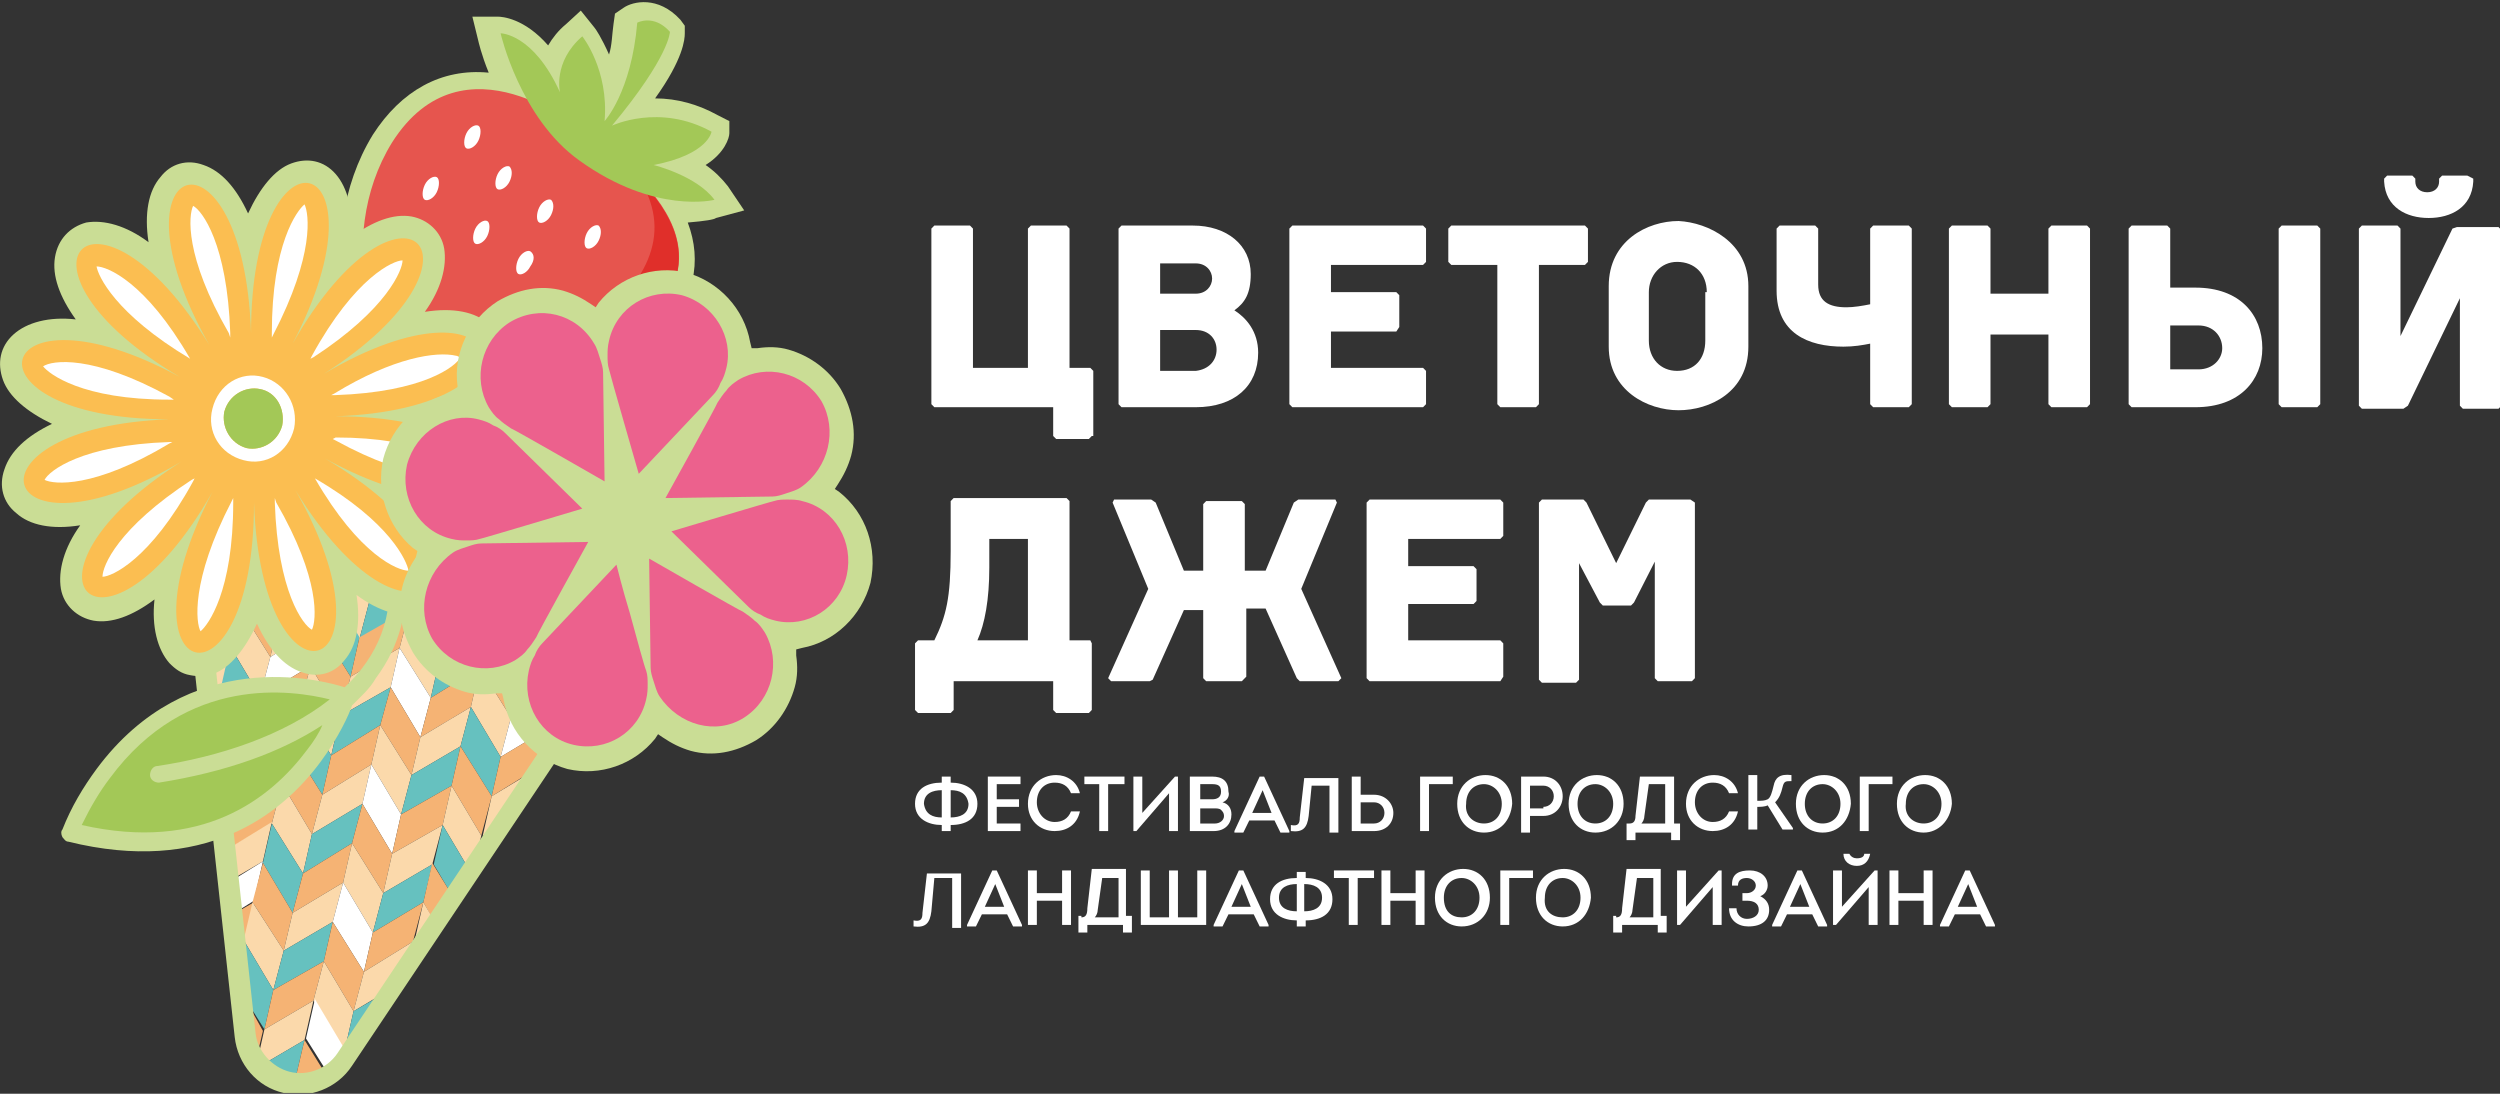
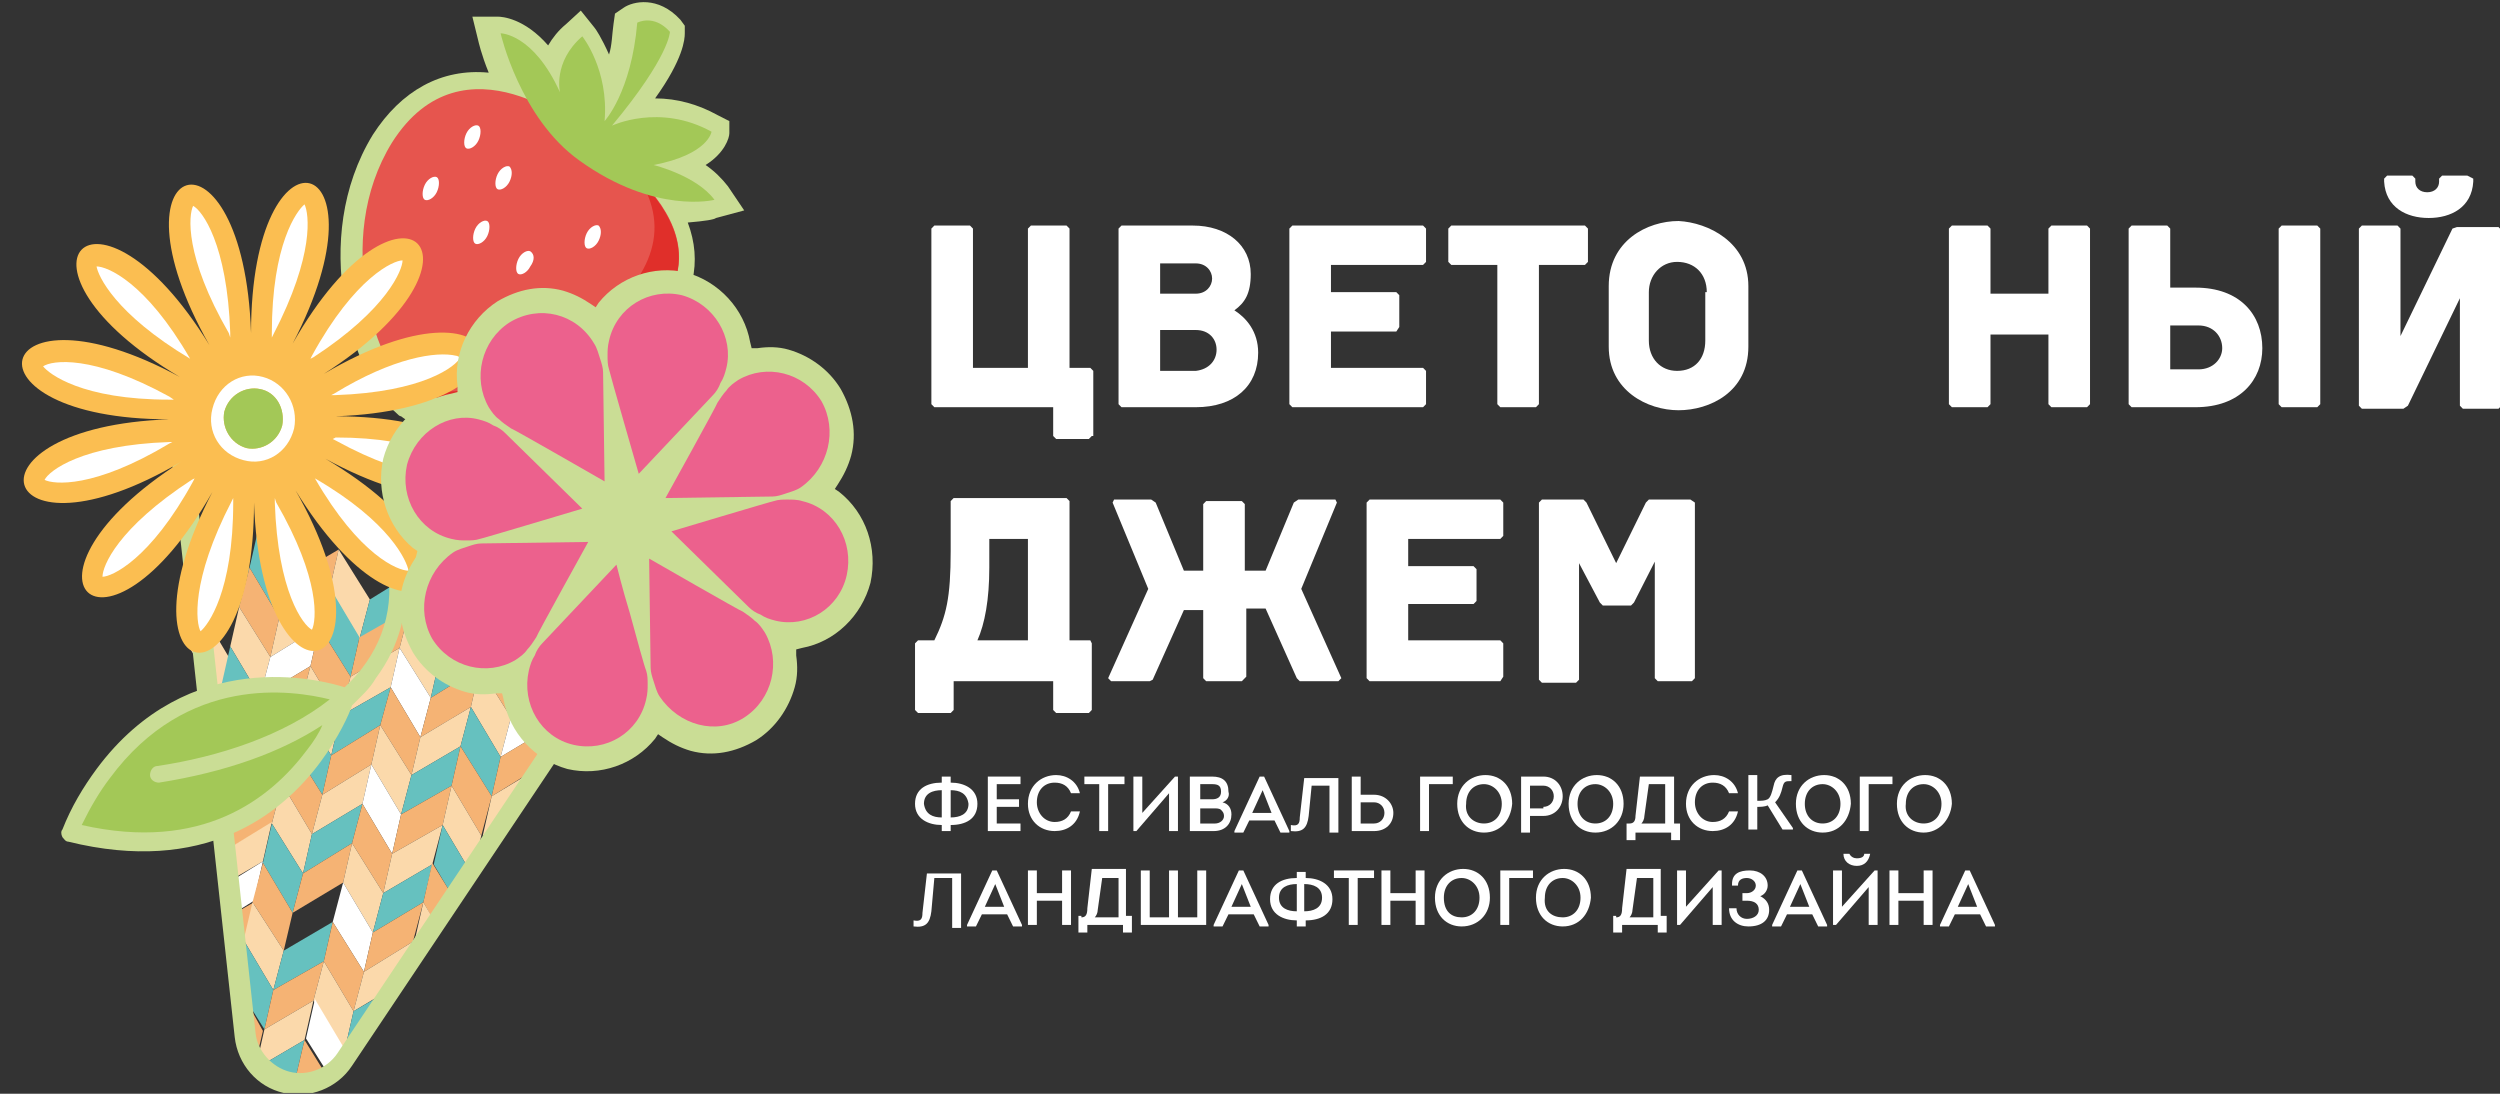
<svg xmlns="http://www.w3.org/2000/svg" width="400" height="175" viewBox="0 0 400 175" fill="none">
  <rect x="0" y="0" width="400" height="175" fill="#333333" stroke="none" />
  <g clip-path="url(#clip0)">
    <path d="M114.557 34.878L119.073 33.667L116.459 29.792C115.508 28.581 114.32 27.369 112.894 26.401C115.983 24.463 116.696 22.041 116.696 21.314V19.377L114.795 18.408C111.705 16.712 108.378 15.743 104.813 15.743C109.329 9.446 109.566 6.297 109.566 5.329V4.118L108.853 3.149C105.288 -0.727 101.248 0.242 99.822 1.211L98.396 2.18L98.158 3.875C97.92 5.571 97.92 7.266 97.445 8.719C96.257 6.055 95.306 4.602 95.068 4.36L92.929 1.695L90.553 3.875C89.364 4.844 88.413 6.055 87.701 7.266C83.898 2.906 80.333 2.664 79.62 2.664H75.579L76.53 6.54C76.53 6.54 77.005 8.719 78.194 11.626C70.588 10.899 64.171 14.533 59.655 21.556C49.435 38.269 56.328 60.068 63.458 66.123C63.696 66.365 63.933 66.607 64.171 66.607C65.359 67.576 67.023 68.061 68.687 68.545C76.292 70.483 88.651 68.303 99.822 59.583C100.059 59.341 100.297 59.341 100.297 59.099L102.198 57.645C102.436 57.403 102.436 57.403 102.674 57.161L104.1 55.95L104.575 55.466C105.05 54.981 105.288 54.739 105.764 54.255C105.764 54.012 106.001 54.012 106.001 53.77C110.992 47.957 112.418 41.902 110.042 35.605C112.894 35.362 114.32 35.12 114.557 34.878Z" fill="#CADD95" />
    <path d="M92.93 20.83C92.93 20.83 74.154 4.845 62.746 22.768C53.001 38.511 60.369 59.341 66.311 63.459C71.777 67.334 86.037 66.365 98.159 56.677C110.755 46.989 115.271 36.332 92.93 20.83Z" fill="#E6554E" />
    <path d="M102.437 28.823C107.904 38.027 102.912 45.536 94.356 52.802C83.186 62.248 70.589 64.186 64.647 61.764C65.361 62.49 66.073 63.217 66.549 63.701C72.015 67.577 86.275 66.608 98.397 56.919C108.379 48.684 113.37 40.207 102.437 28.823Z" fill="#E02F2A" />
    <path d="M76.53 22.526C76.055 23.495 75.104 23.979 74.629 23.737C74.154 23.495 74.154 22.284 74.629 21.315C75.104 20.346 76.055 19.861 76.53 20.104C77.006 20.346 77.006 21.557 76.53 22.526Z" fill="white" />
    <path d="M81.522 29.066C81.046 30.034 80.096 30.519 79.62 30.277C79.145 30.034 79.145 28.823 79.62 27.855C80.096 26.886 81.046 26.401 81.522 26.643C81.997 27.128 81.997 28.097 81.522 29.066Z" fill="white" />
    <path d="M69.876 30.761C69.401 31.73 68.45 32.214 67.975 31.972C67.499 31.73 67.499 30.519 67.975 29.55C68.45 28.581 69.401 28.097 69.876 28.339C70.351 28.581 70.351 29.792 69.876 30.761Z" fill="white" />
    <path d="M77.957 37.785C77.482 38.753 76.531 39.238 76.056 38.996C75.58 38.753 75.58 37.542 76.056 36.574C76.531 35.605 77.482 35.12 77.957 35.362C78.432 35.605 78.432 36.816 77.957 37.785Z" fill="white" />
    <path d="M84.849 42.629C84.373 43.598 83.423 44.082 82.947 43.84C82.472 43.598 82.472 42.387 82.947 41.418C83.423 40.449 84.373 39.965 84.849 40.207C85.562 40.691 85.562 41.66 84.849 42.629Z" fill="white" />
-     <path d="M88.177 34.394C87.701 35.363 86.751 35.847 86.275 35.605C85.8 35.363 85.8 34.152 86.275 33.183C86.751 32.214 87.701 31.73 88.177 31.972C88.652 32.456 88.652 33.425 88.177 34.394Z" fill="white" />
    <path d="M95.782 38.511C95.307 39.48 94.356 39.965 93.881 39.722C93.406 39.48 93.406 38.269 93.881 37.3C94.356 36.331 95.307 35.847 95.782 36.089C96.258 36.574 96.258 37.543 95.782 38.511Z" fill="white" />
    <path d="M104.575 26.401C113.369 24.706 113.844 21.073 113.844 21.073C105.526 16.471 97.92 20.104 97.92 20.104C107.189 8.962 107.189 5.087 107.189 5.087C104.575 2.18 101.96 3.634 101.96 3.634C101.01 14.775 96.732 19.377 96.732 19.377C97.445 11.142 93.167 5.813 93.167 5.813C88.413 9.931 89.602 14.775 89.602 14.775C85.323 5.329 80.095 5.329 80.095 5.329C80.095 5.329 83.184 18.893 92.691 25.674C104.812 34.394 114.319 31.972 114.319 31.972C111.467 28.097 104.575 26.401 104.575 26.401Z" fill="#A3C857" />
    <path d="M44.682 98.821L39.929 90.828L41.355 84.531L46.346 92.524L44.682 98.821Z" fill="#66C1BF" />
    <path d="M44.683 98.821L52.763 94.219L54.19 87.922L46.346 92.524L44.683 98.821Z" fill="#F5B374" />
    <path d="M57.516 102.212L52.763 94.219L54.189 87.922L59.18 95.915L57.516 102.212Z" fill="#FBD9AB" />
    <path d="M57.517 102.212L65.597 97.368L67.023 91.071L59.18 95.915L57.517 102.212Z" fill="#66C1BF" />
    <path d="M70.351 105.361L65.598 97.368L67.024 91.071L72.015 99.064L70.351 105.361Z" fill="#F5B374" />
    <path d="M70.351 105.361L78.431 100.517L79.857 94.219L72.014 99.064L70.351 105.361Z" fill="#FBD9AB" />
    <path d="M83.185 108.51L78.432 100.517L79.858 94.219L84.849 102.212L83.185 108.51Z" fill="#66C1BF" />
    <path d="M83.186 108.51L91.266 103.908L92.692 97.611L84.849 102.213L83.186 108.51Z" fill="#F5B374" />
    <path d="M30.422 101.728L38.265 97.126L39.929 90.829L31.848 95.673L30.422 101.728Z" fill="#66C1BF" />
    <path d="M43.256 105.119L38.265 97.126L39.928 90.829L44.682 98.822L43.256 105.119Z" fill="#F5B374" />
    <path d="M43.256 105.119L51.099 100.275L52.763 93.978L44.682 98.822L43.256 105.119Z" fill="#FBD9AB" />
    <path d="M56.091 108.268L51.1 100.275L52.763 93.978L57.517 101.971L56.091 108.268Z" fill="#66C1BF" />
    <path d="M56.091 108.267L63.934 103.665L65.598 97.368L57.517 101.97L56.091 108.267Z" fill="#F5B374" />
    <path d="M41.592 111.416L36.839 103.423L38.265 97.126L43.256 105.119L41.592 111.416Z" fill="#FBD9AB" />
    <path d="M35.176 111.416L30.185 103.423L31.848 97.126L36.602 105.119L35.176 111.416Z" fill="#FBD9AB" />
    <path d="M41.593 111.416L49.674 106.572L51.1 100.275L43.257 105.119L41.593 111.416Z" fill="white" />
    <path d="M54.426 114.565L49.673 106.572L51.099 100.275L56.09 108.268L54.426 114.565Z" fill="#F5B374" />
    <path d="M54.427 114.565L62.508 109.963L63.934 103.666L56.09 108.267L54.427 114.565Z" fill="#FBD9AB" />
    <path d="M40.166 117.713L35.413 109.72L36.839 103.423L41.593 111.416L40.166 117.713Z" fill="#66C1BF" />
    <path d="M40.166 117.713L48.009 112.869L49.673 106.572L41.592 111.416L40.166 117.713Z" fill="#F5B374" />
    <path d="M53.001 120.862L48.01 112.869L49.673 106.572L54.427 114.565L53.001 120.862Z" fill="#FBD9AB" />
    <path d="M53.001 120.863L60.844 116.018L62.508 109.963L54.427 114.565L53.001 120.863Z" fill="#66C1BF" />
    <path d="M68.925 111.658L63.934 103.665L65.597 97.368L70.351 105.361L68.925 111.658Z" fill="#FBD9AB" />
    <path d="M68.925 111.658L76.768 106.814L78.432 100.517L70.351 105.361L68.925 111.658Z" fill="#66C1BF" />
    <path d="M81.759 114.807L76.768 106.814L78.431 100.517L83.185 108.509L81.759 114.807Z" fill="#F5B374" />
    <path d="M81.759 114.807L89.602 109.963L91.266 103.907L83.185 108.509L81.759 114.807Z" fill="#FBD9AB" />
    <path d="M67.261 117.956L62.508 109.963L63.934 103.666L68.925 111.658L67.261 117.956Z" fill="white" />
    <path d="M67.261 117.956L75.341 113.112L76.768 106.814L68.924 111.658L67.261 117.956Z" fill="#F5B374" />
    <path d="M80.095 121.105L75.342 113.112L76.768 106.814L81.759 114.807L80.095 121.105Z" fill="#FBD9AB" />
    <path d="M80.096 121.105L88.177 116.261L89.603 109.963L81.759 114.807L80.096 121.105Z" fill="white" />
    <path d="M65.835 124.011L60.844 116.018L62.507 109.963L67.261 117.956L65.835 124.011Z" fill="#F5B374" />
    <path d="M65.835 124.011L73.678 119.409L75.342 113.111L67.261 117.955L65.835 124.011Z" fill="#FBD9AB" />
    <path d="M78.669 127.402L73.678 119.409L75.341 113.111L80.095 121.104L78.669 127.402Z" fill="#66C1BF" />
    <path d="M78.669 127.402L86.512 122.558L88.176 116.26L80.095 121.104L78.669 127.402Z" fill="#F5B374" />
    <path d="M25.906 120.62L33.749 116.018L35.413 109.721L27.332 114.323L25.906 120.62Z" fill="#66C1BF" />
    <path d="M38.74 124.011L33.749 116.018L35.413 109.721L40.166 117.714L38.74 124.011Z" fill="#F5B374" />
    <path d="M38.74 124.011L46.583 119.167L48.009 112.869L40.166 117.714L38.74 124.011Z" fill="#FBD9AB" />
    <path d="M51.574 127.16L46.583 119.167L48.009 112.869L53 120.862L51.574 127.16Z" fill="#66C1BF" />
    <path d="M51.574 127.16L59.417 122.316L60.843 116.018L53 120.862L51.574 127.16Z" fill="#F5B374" />
    <path d="M24.242 126.918L32.323 122.073L33.749 116.018L25.906 120.62L24.242 126.918Z" fill="#F5B374" />
    <path d="M37.077 130.066L32.323 122.074L33.749 116.018L38.74 124.011L37.077 130.066Z" fill="#FBD9AB" />
    <path d="M37.077 130.066L45.158 125.464L46.584 119.167L38.741 124.011L37.077 130.066Z" fill="white" />
    <path d="M49.911 133.457L45.157 125.464L46.583 119.167L51.574 127.16L49.911 133.457Z" fill="#F5B374" />
    <path d="M49.911 133.457L57.992 128.613L59.418 122.315L51.575 127.159L49.911 133.457Z" fill="#FBD9AB" />
    <path d="M22.816 133.215L30.66 128.371L32.323 122.073L24.242 126.917L22.816 133.215Z" fill="#FBD9AB" />
    <path d="M35.651 136.364L30.66 128.371L32.324 122.073L37.077 130.066L35.651 136.364Z" fill="#66C1BF" />
    <path d="M35.65 136.364L43.493 131.762L45.157 125.464L37.076 130.066L35.65 136.364Z" fill="#F5B374" />
    <path d="M48.484 139.754L43.493 131.762L45.157 125.464L49.91 133.457L48.484 139.754Z" fill="#FBD9AB" />
    <path d="M48.485 139.755L56.328 134.91L57.992 128.613L49.911 133.457L48.485 139.755Z" fill="#66C1BF" />
    <path d="M64.171 130.309L59.418 122.316L60.844 116.018L65.835 124.011L64.171 130.309Z" fill="#FBD9AB" />
    <path d="M64.171 130.308L72.252 125.707L73.678 119.409L65.835 124.011L64.171 130.308Z" fill="#66C1BF" />
    <path d="M77.005 133.699L72.252 125.707L73.678 119.409L78.669 127.402L77.005 133.699Z" fill="#F5B374" />
    <path d="M79.144 131.277C80.095 130.308 81.046 129.097 81.759 128.129L81.284 128.855C82.234 127.644 83.185 126.675 83.898 125.464C84.136 124.98 84.611 124.495 84.849 124.011C84.849 123.769 85.086 123.527 85.086 123.527L78.669 127.402L77.243 133.699L77.956 133.457C78.194 132.488 78.669 132.004 79.144 131.277Z" fill="#FBD9AB" />
    <path d="M62.745 136.605L57.991 128.613L59.417 122.315L64.171 130.308L62.745 136.605Z" fill="white" />
    <path d="M62.745 136.606L70.826 132.004L72.252 125.706L64.171 130.308L62.745 136.606Z" fill="#F5B374" />
    <path d="M75.58 139.997L70.826 132.004L72.252 125.706L77.006 133.699L75.58 139.997Z" fill="#FBD9AB" />
    <path d="M61.319 142.903L56.328 134.91L57.992 128.613L62.745 136.606L61.319 142.903Z" fill="#F5B374" />
    <path d="M61.319 142.903L69.162 138.301L70.826 132.004L62.745 136.606L61.319 142.903Z" fill="#FBD9AB" />
    <path d="M73.44 143.145C73.44 142.903 73.677 142.661 73.677 142.176C73.915 141.208 74.628 140.481 75.341 139.997H75.579L70.825 132.004L69.399 138.301L72.965 144.356C72.965 143.872 73.202 143.387 73.44 143.145Z" fill="#66C1BF" />
    <path d="M36.363 135.88C36.839 136.606 37.314 137.575 37.314 138.302C37.314 139.028 37.076 139.997 37.076 140.724L42.067 137.817L43.493 131.52L36.363 135.88Z" fill="#FBD9AB" />
    <path d="M46.821 146.052L42.067 138.059L43.493 131.762L48.484 139.755L46.821 146.052Z" fill="#66C1BF" />
    <path d="M46.821 146.052L54.902 141.207L56.328 134.91L48.485 139.754L46.821 146.052Z" fill="#F5B374" />
    <path d="M36.601 141.208C36.601 141.45 36.839 141.692 36.839 141.934C36.839 143.63 36.601 145.325 36.363 146.778L40.641 144.114L42.067 137.817L36.601 141.208Z" fill="white" />
    <path d="M45.395 152.107L40.404 144.356L42.068 138.059L46.821 146.051L45.395 152.107Z" fill="#F5B374" />
-     <path d="M45.395 152.107L53.239 147.505L54.902 141.208L46.822 146.052L45.395 152.107Z" fill="#FBD9AB" />
    <path d="M36.839 146.536C36.839 147.99 37.077 149.443 37.077 150.654C37.077 151.138 37.077 151.38 37.077 151.865L39.216 150.654L40.642 144.356L36.839 146.536Z" fill="#F5B374" />
    <path d="M43.732 158.405L38.978 150.412L40.404 144.356L45.396 152.107L43.732 158.405Z" fill="#FBD9AB" />
    <path d="M43.731 158.405L51.812 153.803L53.238 147.505L45.395 152.107L43.731 158.405Z" fill="#66C1BF" />
    <path d="M59.655 149.2L54.901 141.207L56.327 134.91L61.319 142.903L59.655 149.2Z" fill="#FBD9AB" />
    <path d="M59.655 149.2L67.736 144.356L69.162 138.301L61.319 142.903L59.655 149.2Z" fill="#66C1BF" />
    <path d="M70.826 146.051C71.301 145.325 72.014 144.598 72.727 143.872L69.162 138.059L67.736 144.356L69.638 147.747C70.113 147.263 70.351 146.536 70.826 146.051Z" fill="#F5B374" />
    <path d="M58.229 155.498L53.238 147.505L54.902 141.208L59.655 149.201L58.229 155.498Z" fill="white" />
    <path d="M58.23 155.498L66.073 150.654L67.736 144.356L59.656 149.201L58.23 155.498Z" fill="#F5B374" />
    <path d="M69.876 147.99L67.737 144.356L66.311 150.654L67.261 152.349C67.737 150.896 68.925 149.443 69.876 147.99Z" fill="#FBD9AB" />
    <path d="M56.566 161.796L51.812 153.803L53.239 147.505L58.23 155.498L56.566 161.796Z" fill="#F5B374" />
    <path d="M56.565 161.795L64.646 156.951L66.072 150.654L58.229 155.498L56.565 161.795Z" fill="#FBD9AB" />
    <path d="M42.306 164.702L37.315 156.709L38.978 150.412L43.732 158.404L42.306 164.702Z" fill="#66C1BF" />
    <path d="M42.306 164.702L50.149 160.1L51.812 153.802L43.732 158.404L42.306 164.702Z" fill="#F5B374" />
    <path d="M38.978 159.374C39.216 160.342 39.216 161.311 39.216 162.038C39.454 163.491 39.691 164.702 39.691 166.155C39.691 167.124 39.691 168.335 39.454 169.304L40.404 171H40.642L42.068 164.944L38.978 159.374Z" fill="#F5B374" />
    <path d="M42.305 164.702L40.879 171L48.722 166.398L50.148 160.1L42.305 164.702Z" fill="#FBD9AB" />
    <path d="M40.879 170.999L47.296 172.452L48.722 166.397L40.879 170.999Z" fill="#66C1BF" />
    <path d="M55.139 168.093L50.148 160.1L51.812 153.802L56.566 161.795L55.139 168.093Z" fill="#FBD9AB" />
    <path d="M56.803 164.702C57.992 162.522 59.893 160.584 61.557 158.889L56.566 161.795L55.14 168.093L56.566 167.366C56.328 166.397 56.328 165.429 56.803 164.702Z" fill="#66C1BF" />
    <path d="M54.19 171.483L55.14 167.85L50.387 159.857L48.961 166.155L52.764 172.21C53.001 171.968 53.477 171.726 54.19 171.483Z" fill="white" />
    <path d="M47.297 172.452L52.763 172.937L48.723 166.397L47.297 172.452Z" fill="#F5B374" />
    <path d="M109.091 89.617C106.714 86.226 104.1 83.077 101.248 80.171C100.06 78.96 98.871 77.749 97.445 76.78L105.764 78.96L106.477 76.053L106.001 75.811C105.764 75.811 105.526 75.569 105.051 75.569L90.553 71.936C84.849 68.303 78.669 65.638 72.252 64.185C65.835 62.49 59.18 62.005 52.526 62.49L38.028 58.856C37.79 58.856 37.315 58.614 37.077 58.614H36.364L35.889 61.521L44.207 63.701C42.543 63.943 40.88 64.427 39.216 64.912C35.413 66.123 31.61 67.576 28.045 69.514L27.095 69.998L37.552 165.913C38.028 170.272 41.117 173.905 45.395 174.874C49.436 175.843 53.952 174.148 56.328 170.514L109.329 91.312L109.566 90.828L109.091 89.617ZM46.346 171.483C43.494 170.757 41.117 168.092 40.88 165.186L30.66 71.451C33.749 69.998 37.077 68.545 40.404 67.576C44.445 66.365 48.485 65.638 52.526 65.396H52.763C59.18 64.912 65.597 65.396 71.777 67.091C77.956 68.545 83.898 71.209 89.365 74.6H89.602C93.167 76.78 96.495 79.444 99.347 82.351C101.961 84.773 104.1 87.437 106.239 90.344L53.952 168.577C52.288 170.999 49.198 172.21 46.346 171.483Z" fill="#CADD95" />
    <path d="M54.189 111.174L44.445 109.721H36.126L26.619 114.08L20.915 118.925L14.261 127.886L11.884 132.973L17.588 134.426L27.808 134.668C27.808 134.668 36.126 132.488 36.602 132.488C37.077 132.488 42.306 128.855 42.543 128.855C42.781 128.855 47.059 124.253 47.059 124.253L52.288 120.136L55.378 112.627L54.189 111.174Z" fill="#A3C857" />
    <path d="M63.221 89.375C62.508 89.375 62.033 90.102 62.033 90.828C63.221 98.579 60.369 105.119 55.14 109.963C51.338 108.752 30.185 103.181 15.449 123.042C13.31 125.948 11.409 129.097 9.983 132.73C9.745 132.973 9.745 133.457 9.983 133.941C10.221 134.184 10.458 134.668 10.934 134.668C32.562 139.997 44.921 130.55 51.338 121.831C54.19 117.956 55.853 114.323 56.329 112.869C57.755 111.416 59.181 110.205 60.132 108.51C63.934 103.423 65.598 97.368 64.647 90.828C64.647 89.859 63.934 89.133 63.221 89.375ZM49.199 119.893C43.257 127.886 32.324 136.363 13.073 132.004C14.499 129.097 15.925 126.675 17.588 124.495C29.947 107.783 46.822 110.447 52.764 111.9C45.396 117.713 34.938 121.104 25.194 122.558C24.481 122.558 24.006 123.284 24.006 124.011C24.006 124.737 24.718 125.222 25.431 125.222C36.127 123.526 44.921 120.378 51.575 116.018C51.1 117.229 50.149 118.682 49.199 119.893Z" fill="#CADD95" />
-     <path d="M80.333 73.147C79.382 70.483 76.53 68.06 72.49 66.123C76.53 64.185 79.145 61.763 80.095 58.856C81.046 56.192 80.333 53.528 78.194 51.833C76.055 49.895 72.49 49.168 67.974 49.895C70.589 46.262 71.539 42.629 71.064 39.722C70.589 37.058 68.45 35.12 65.835 34.636C62.983 34.151 59.656 35.362 56.091 38.027C56.566 33.667 55.615 30.034 53.714 27.854C51.813 25.674 49.198 25.19 46.584 26.158C43.969 27.127 41.593 30.034 39.691 34.151C37.79 30.034 35.413 27.369 32.561 26.401C29.947 25.432 27.332 26.158 25.669 28.338C23.767 30.518 23.054 34.151 23.767 38.753C20.202 36.089 16.637 35.12 13.785 35.605C11.171 36.331 9.27 38.269 8.794 41.175C8.319 44.082 9.507 47.473 12.121 51.106C7.843 50.621 4.278 51.59 2.139 53.528C0 55.466 -0.475 58.13 0.476 60.794C1.426 63.459 4.278 65.881 8.319 67.818C4.278 69.756 1.664 72.178 0.713 75.085C-0.237 77.749 0.476 80.413 2.615 82.109C4.754 84.046 8.319 84.773 12.835 84.046C10.22 87.679 9.27 91.312 9.745 94.219C10.22 96.883 12.359 98.821 14.974 99.305C17.826 99.79 21.153 98.579 24.718 95.914C24.243 100.274 25.193 103.907 27.095 106.087C28.046 107.056 28.996 107.783 30.422 108.025C31.611 108.267 33.037 108.267 34.225 107.783C36.839 106.814 39.216 103.907 41.117 99.79C43.019 103.907 45.395 106.572 48.248 107.54C50.862 108.509 53.476 107.783 55.14 105.603C57.041 103.423 57.754 99.79 57.041 95.188C60.606 97.852 64.171 98.821 67.023 98.337C69.638 97.852 71.539 95.672 72.015 93.008C72.49 90.101 71.302 86.71 68.687 83.077C72.965 83.562 76.53 82.593 78.669 80.655C80.808 78.475 81.284 75.811 80.333 73.147Z" fill="#CADD95" />
    <path d="M48.01 68.787C48.961 64.67 46.584 60.31 42.306 59.099C38.265 58.13 33.987 60.552 32.799 64.912C31.848 69.03 34.225 73.389 38.503 74.6C42.781 75.569 46.822 73.147 48.01 68.787Z" fill="#CADD95" />
    <path d="M53.714 66.607C88.176 65.396 81.759 42.144 51.812 59.825C81.046 41.175 64.171 24.463 46.821 54.981C62.983 23.978 40.166 18.165 40.166 53.285C38.978 18.165 16.162 24.705 33.511 55.223C15.211 25.431 -1.188 42.628 28.758 60.309C-1.664 43.839 -7.368 67.091 27.094 67.091C-7.368 68.302 -0.951 91.554 28.996 73.873C-0.238 92.523 16.637 109.236 33.987 78.717C17.825 109.72 40.642 115.533 40.642 80.413C41.83 115.533 64.646 108.993 47.296 78.475C65.597 108.267 81.996 91.07 52.05 73.389C82.709 90.101 88.413 66.607 53.714 66.607Z" fill="#FBBE51" />
    <path d="M32.086 101.001C33.274 100.032 37.315 94.704 37.315 80.413V79.687L37.077 80.171C30.422 93.008 31.373 99.79 32.086 101.001Z" fill="white" />
    <path d="M43.97 79.687V80.413C44.445 94.704 48.486 100.032 49.911 100.759C50.624 99.306 51.337 92.766 44.207 80.413L43.97 79.687Z" fill="white" />
    <path d="M16.399 92.281C17.825 92.281 24.005 89.617 30.897 77.022L31.135 76.538L30.66 76.78C18.776 84.531 16.399 90.586 16.399 92.281Z" fill="white" />
    <path d="M27.094 70.725C13.072 71.209 7.843 75.327 7.13 76.78C8.556 77.507 14.973 78.233 27.094 70.967L27.57 70.725H27.094Z" fill="white" />
    <path d="M50.386 76.538L49.911 76.296L50.386 76.538C57.517 88.891 63.696 91.313 65.36 91.313C65.122 89.859 62.508 83.562 50.386 76.538Z" fill="white" />
    <path d="M27.095 63.458C14.736 56.676 8.319 57.645 6.893 58.614C7.843 59.825 13.072 63.943 27.095 63.943H27.808L27.095 63.458Z" fill="white" />
    <path d="M30.422 57.403L30.897 57.645L30.422 57.403C23.291 45.05 17.112 42.628 15.448 42.628C15.686 44.081 18.3 50.137 30.422 57.403Z" fill="white" />
    <path d="M64.409 41.66C62.983 41.66 56.804 44.324 49.911 56.919L49.674 57.403L50.149 57.161C62.033 49.41 64.409 43.113 64.409 41.66Z" fill="white" />
    <path d="M48.723 32.698C47.535 33.667 43.494 38.995 43.494 53.285V54.012L43.732 53.528C50.387 40.691 49.436 34.151 48.723 32.698Z" fill="white" />
    <path d="M53.239 70.24L53.715 70.483C66.073 77.264 72.491 76.296 73.917 75.327C72.966 74.116 67.737 69.998 53.715 69.998L53.239 70.24Z" fill="white" />
    <path d="M72.965 56.919C69.876 56.192 62.983 57.161 53.476 62.974L53.001 63.216H53.714C67.737 62.732 72.965 58.614 73.678 57.161C73.441 57.161 73.203 56.919 72.965 56.919Z" fill="white" />
    <path d="M36.84 54.012V53.285C36.364 38.995 32.324 33.667 30.898 32.94C30.185 34.393 29.472 40.933 36.602 53.285L36.84 54.012Z" fill="white" />
    <path d="M42.068 60.31C38.503 59.341 34.938 61.521 33.988 65.396C33.037 69.029 35.176 72.662 38.979 73.631C42.544 74.6 46.109 72.42 47.059 68.545C47.773 64.912 45.633 61.279 42.068 60.31ZM45.158 68.06C44.445 70.725 41.831 72.178 39.454 71.694C36.84 70.967 35.414 68.303 35.889 65.88C36.602 63.216 39.216 61.763 41.593 62.247C44.207 62.732 45.633 65.396 45.158 68.06Z" fill="white" />
    <path d="M45.158 68.061C44.445 70.725 41.83 72.178 39.453 71.694C36.839 70.967 35.413 68.303 35.888 65.881C36.601 63.216 39.216 61.763 41.593 62.248C44.207 62.732 45.633 65.396 45.158 68.061Z" fill="#A3C857" />
    <path d="M134.285 78.718L133.572 78.234L134.047 77.507C134.998 76.054 135.711 74.6 136.186 72.905C137.137 69.272 136.424 65.639 134.522 62.248C132.621 59.099 129.531 56.919 126.204 55.95C124.54 55.466 122.876 55.466 121.213 55.708H120.262L120.024 54.739C119.074 49.411 115.033 45.051 109.804 43.598C104.576 42.387 99.109 44.324 95.782 48.442L95.306 49.169L94.594 48.684C93.168 47.715 91.742 46.989 90.078 46.504C86.513 45.535 82.948 46.262 79.62 48.2C75.105 51.106 72.49 56.435 73.203 61.763V62.732L72.252 62.974C67.024 63.943 62.746 68.061 61.32 73.389C60.131 78.718 62.033 84.289 66.073 87.68L66.786 88.164L66.548 89.133C65.598 90.586 64.885 92.039 64.409 93.735C63.459 97.368 64.172 101.001 66.073 104.392C67.974 107.541 71.064 109.721 74.391 110.689C76.055 111.174 77.719 111.174 79.383 110.932H80.333L80.571 111.9C81.522 117.229 85.562 121.589 90.791 123.042C96.02 124.253 101.486 122.315 104.813 118.198L105.289 117.471L106.002 117.956C107.428 118.925 108.854 119.651 110.517 120.136C114.083 121.104 117.648 120.378 120.975 118.44C124.065 116.502 126.204 113.354 127.154 109.963C127.63 108.267 127.63 106.572 127.392 104.876V103.908L128.343 103.665C133.572 102.697 137.85 98.579 139.276 93.251C140.464 87.68 138.563 82.109 134.285 78.718Z" fill="#CADD95" />
    <path d="M109.092 47.23C103.863 46.019 98.634 49.168 97.446 54.497C97.208 55.465 97.208 56.192 97.208 56.919C97.208 57.645 97.208 58.372 97.446 59.099C97.446 59.341 102.199 75.811 102.199 75.811L114.083 63.216C114.558 62.732 115.033 62.005 115.271 61.279C115.746 60.552 115.984 59.825 116.222 58.856C117.41 54.012 114.32 48.684 109.092 47.23Z" fill="#EC618D" />
    <path d="M100.773 98.094C99.584 94.219 98.634 90.343 98.634 90.343L86.75 102.938C86.275 103.423 85.799 104.149 85.562 104.876C85.086 105.602 84.849 106.329 84.611 107.298C83.423 112.626 86.512 117.955 91.741 119.166C96.97 120.377 102.199 117.228 103.387 111.9C103.625 110.931 103.625 110.204 103.625 109.478C103.625 108.751 103.625 108.024 103.387 107.298C103.149 106.813 101.961 102.454 100.773 98.094Z" fill="#EC618D" />
    <path d="M119.073 114.807C123.589 111.9 125.015 105.845 122.401 101.243C121.925 100.516 121.45 99.79 120.737 99.305C120.262 98.821 119.549 98.337 118.836 97.852C118.598 97.852 103.862 89.375 103.862 89.375L104.1 106.814C104.1 107.54 104.338 108.267 104.575 108.994C104.813 109.72 105.051 110.689 105.526 111.416C108.616 116.018 114.557 117.713 119.073 114.807Z" fill="#EC618D" />
    <path d="M135.473 92.039C136.661 86.71 133.572 81.382 128.343 80.171C127.63 79.929 126.679 79.929 125.966 79.929C125.253 79.929 124.54 79.929 123.827 80.171C123.589 80.171 107.428 85.015 107.428 85.015L119.787 97.126C120.262 97.61 120.975 98.094 121.688 98.337C122.401 98.821 123.114 99.063 124.065 99.305C129.056 100.516 134.285 97.368 135.473 92.039Z" fill="#EC618D" />
    <path d="M131.432 64.185C128.58 59.583 122.638 58.13 118.122 60.794C117.409 61.278 116.696 61.763 116.221 62.489C115.746 62.974 115.27 63.7 114.795 64.427C114.795 64.669 106.477 79.686 106.477 79.686L123.589 79.444C124.302 79.444 125.015 79.202 125.728 78.96C126.441 78.717 127.392 78.475 128.105 77.991C132.62 74.842 134.046 68.787 131.432 64.185Z" fill="#EC618D" />
    <path d="M81.521 51.59C77.005 54.497 75.579 60.552 78.194 65.154C78.669 65.881 79.144 66.607 79.857 67.092C80.333 67.576 81.046 68.061 81.759 68.545C81.996 68.545 96.732 77.022 96.732 77.022L96.494 59.583C96.494 58.857 96.257 58.13 96.019 57.403C95.781 56.677 95.543 55.708 95.068 54.981C92.216 50.137 86.274 48.684 81.521 51.59Z" fill="#EC618D" />
    <path d="M69.162 102.212C72.014 106.813 77.956 108.267 82.472 105.602C83.185 105.118 83.898 104.634 84.373 103.907C84.849 103.423 85.324 102.696 85.799 101.969C85.799 101.727 94.118 86.71 94.118 86.71L77.005 86.952C76.292 86.952 75.579 87.195 74.866 87.437C74.153 87.679 73.203 87.921 72.49 88.406C67.974 91.554 66.548 97.61 69.162 102.212Z" fill="#EC618D" />
    <path d="M65.122 74.358C63.933 79.686 67.023 85.015 72.252 86.226C73.203 86.468 73.916 86.468 74.629 86.468C75.342 86.468 76.055 86.468 76.768 86.226C77.005 86.226 93.167 81.382 93.167 81.382L80.808 69.271C80.333 68.787 79.62 68.302 78.907 68.06C78.194 67.576 77.481 67.334 76.53 67.091C71.777 65.88 66.548 69.029 65.122 74.358Z" fill="#EC618D" />
    <path d="M150.682 132.002C148.543 132.002 146.404 131.033 146.404 128.611C146.404 126.189 148.306 125.22 150.682 125.22V124.251H152.108V125.22C154.247 125.22 156.386 126.189 156.386 128.611C156.386 131.033 154.485 132.002 152.108 132.002V132.97H150.682V132.002ZM150.682 130.791V126.431C149.256 126.431 147.83 126.915 147.83 128.611C148.068 130.306 149.256 130.791 150.682 130.791ZM152.108 126.431V130.791C153.534 130.791 154.96 130.306 154.96 128.611C154.723 126.915 153.534 126.431 152.108 126.431Z" fill="white" />
    <path d="M163.281 125.463H159.478V127.886H163.043V129.097H159.478V131.761H163.281V132.972H158.052V124.252H163.281V125.463Z" fill="white" />
    <path d="M168.985 124.01C170.648 124.01 172.312 124.979 172.787 126.916H171.361C170.886 125.705 169.935 125.221 168.747 125.221C167.083 125.221 165.895 126.432 165.895 128.37C165.895 130.065 167.083 131.518 168.747 131.518C169.935 131.518 170.886 131.034 171.361 129.823H172.787C172.312 132.003 170.648 132.971 168.747 132.971C166.37 132.971 164.469 131.276 164.469 128.612C164.469 125.705 166.608 124.01 168.985 124.01Z" fill="white" />
    <path d="M173.5 125.463V124.252H179.917V125.463H177.303V132.972H175.877V125.463H173.5Z" fill="white" />
    <path d="M181.818 132.972H181.343V124.252H182.769V127.401V130.065L187.998 124.252H188.473V132.972H187.047V129.823V126.917L181.818 132.972Z" fill="white" />
    <path d="M195.604 128.37C196.554 128.612 197.03 129.339 197.03 130.308C197.03 131.761 196.079 132.972 194.178 132.972H190.375V124.252H193.94C195.604 124.252 196.554 124.979 196.554 126.675C196.792 127.401 196.317 128.128 195.604 128.37ZM192.039 125.463V127.886H193.94C194.653 127.886 195.366 127.643 195.366 126.675C195.366 125.706 194.891 125.463 193.94 125.463H192.039ZM192.039 129.097V131.761H194.415C195.128 131.761 195.841 131.276 195.841 130.55C195.841 130.065 195.604 129.823 195.366 129.581C195.128 129.339 194.653 129.339 194.178 129.339H192.039V129.097Z" fill="white" />
    <path d="M199.882 131.276L198.931 133.214H197.505V132.972L201.545 124.252H202.258L206.299 132.972V133.214H204.873L203.922 131.276H199.882ZM200.357 130.065H203.447L202.021 126.432L200.357 130.065Z" fill="white" />
    <path d="M209.388 130.55C209.151 132.488 208.438 133.214 206.536 132.972V132.003C207.724 132.245 207.962 131.761 207.962 130.792L208.675 124.495C210.339 124.495 212.478 124.495 214.142 124.495V133.214H212.716V125.706H209.864L209.388 130.55Z" fill="white" />
    <path d="M217.707 127.159H219.846C221.748 127.159 222.936 128.612 222.936 130.065C222.936 131.761 221.748 132.972 219.846 132.972H216.281V124.252H217.707V127.159ZM217.707 128.37V131.761C218.42 131.761 219.133 131.761 219.846 131.761C220.797 131.761 221.51 131.034 221.51 130.065C221.51 129.097 220.797 128.37 219.846 128.37H217.707Z" fill="white" />
    <path d="M228.64 125.463C228.64 127.886 228.64 130.55 228.64 132.972C228.165 132.972 227.689 132.972 227.214 132.972C227.214 130.065 227.214 127.159 227.214 124.252C228.878 124.252 230.779 124.252 232.443 124.252C232.443 124.737 232.443 124.979 232.443 125.463H228.64Z" fill="white" />
    <path d="M237.433 133.214C235.057 133.214 233.155 131.518 233.155 128.612C233.155 125.705 235.294 124.01 237.671 124.01C240.048 124.01 241.949 125.705 241.949 128.612C241.711 131.276 240.048 133.214 237.433 133.214ZM237.433 131.76C239.097 131.76 240.285 130.549 240.285 128.612C240.285 126.674 238.859 125.463 237.433 125.463C235.77 125.463 234.581 126.674 234.581 128.612C234.344 130.549 235.77 131.76 237.433 131.76Z" fill="white" />
    <path d="M243.376 132.972V124.252H246.941C248.842 124.252 250.031 125.706 250.031 127.401C250.031 129.097 248.842 130.55 246.941 130.55H244.802V133.214H243.376V132.972ZM246.941 129.097C247.892 129.097 248.605 128.37 248.605 127.401C248.605 126.432 247.892 125.706 246.941 125.706H244.802V129.339H246.941V129.097Z" fill="white" />
    <path d="M255.259 133.214C252.882 133.214 250.98 131.518 250.98 128.612C250.98 125.705 253.12 124.01 255.496 124.01C257.873 124.01 259.774 125.705 259.774 128.612C259.774 131.276 257.873 133.214 255.259 133.214ZM255.259 131.76C256.922 131.76 258.111 130.549 258.111 128.612C258.111 126.674 256.685 125.463 255.259 125.463C253.595 125.463 252.406 126.674 252.406 128.612C252.406 130.549 253.595 131.76 255.259 131.76Z" fill="white" />
    <path d="M260.725 131.761C261.438 131.761 261.676 131.276 261.676 130.55L262.389 124.252C264.053 124.252 265.954 124.252 267.855 124.252V131.761H268.806V134.425H267.38V133.214C265.479 133.214 263.815 133.214 261.676 133.214V134.425H260.25V131.761H260.725ZM263.102 130.55C263.102 131.034 262.864 131.519 262.627 131.761H266.429V125.463H263.815L263.102 130.55Z" fill="white" />
    <path d="M274.273 124.01C275.936 124.01 277.6 124.979 278.075 126.916H276.649C276.174 125.705 275.223 125.221 274.035 125.221C272.371 125.221 271.183 126.432 271.183 128.37C271.183 130.065 272.371 131.518 274.035 131.518C275.223 131.518 276.174 131.034 276.649 129.823H278.075C277.6 132.003 275.936 132.971 274.035 132.971C271.658 132.971 269.757 131.276 269.757 128.612C269.757 125.705 271.896 124.01 274.273 124.01Z" fill="white" />
    <path d="M281.165 128.128C281.878 128.128 282.354 128.128 282.829 127.886C283.304 127.644 283.542 126.675 283.78 125.706C284.017 124.495 284.73 123.768 286.632 124.011V124.979C285.681 124.979 285.443 124.979 285.206 125.948C284.968 126.917 284.73 127.644 284.017 128.37L286.869 132.488V132.73H285.206L282.829 128.855C282.354 129.097 281.641 129.097 281.165 129.097V132.73H279.739V124.011H281.165V128.128Z" fill="white" />
    <path d="M291.622 133.214C289.245 133.214 287.344 131.518 287.344 128.612C287.344 125.705 289.483 124.01 291.86 124.01C294.236 124.01 296.138 125.705 296.138 128.612C295.9 131.276 294.236 133.214 291.622 133.214ZM291.622 131.76C293.286 131.76 294.474 130.549 294.474 128.612C294.474 126.674 293.048 125.463 291.622 125.463C289.958 125.463 288.77 126.674 288.77 128.612C288.77 130.549 289.958 131.76 291.622 131.76Z" fill="white" />
    <path d="M298.99 125.463C298.99 127.886 298.99 130.55 298.99 132.972C298.515 132.972 298.04 132.972 297.564 132.972C297.564 130.065 297.564 127.159 297.564 124.252C299.228 124.252 301.13 124.252 302.793 124.252C302.793 124.737 302.793 124.979 302.793 125.463H298.99Z" fill="white" />
    <path d="M307.784 133.214C305.407 133.214 303.506 131.518 303.506 128.612C303.506 125.705 305.645 124.01 308.022 124.01C310.398 124.01 312.3 125.705 312.3 128.612C312.062 131.276 310.161 133.214 307.784 133.214ZM307.784 131.76C309.448 131.76 310.636 130.549 310.636 128.612C310.636 126.674 309.21 125.463 307.784 125.463C306.12 125.463 304.932 126.674 304.932 128.612C304.694 130.549 306.12 131.76 307.784 131.76Z" fill="white" />
    <path d="M149.02 145.81C148.782 147.747 148.069 148.474 146.168 148.232V147.263C147.356 147.505 147.594 147.021 147.594 146.052L148.307 139.754C149.971 139.754 152.11 139.754 153.773 139.754V148.474H152.347V140.481H149.495L149.02 145.81Z" fill="white" />
    <path d="M157.101 146.294L156.151 148.231H154.725V147.989L158.765 139.27H159.478L163.518 147.989V148.231H162.092L161.142 146.294H157.101ZM157.577 145.083H160.666L159.24 141.45L157.577 145.083Z" fill="white" />
    <path d="M169.935 147.989V144.114H165.895V147.989H164.469V139.27H165.895V142.903H169.935V139.27H171.361V147.989H169.935Z" fill="white" />
    <path d="M173.024 146.778C173.737 146.778 173.975 146.294 173.975 145.325L174.688 139.027C176.352 139.027 178.491 139.027 180.154 139.027V146.536H181.105V149.2H179.679V147.989C177.778 147.989 176.114 147.989 173.975 147.989V149.2H172.549V146.536H173.024V146.778ZM175.639 145.567C175.639 146.051 175.401 146.536 175.163 146.778H178.966V140.481H176.352L175.639 145.567Z" fill="white" />
    <path d="M182.531 139.27H183.957V146.778H187.047V139.27H188.473V146.778H191.563V139.27H192.989V147.989C189.424 147.989 185.859 147.989 182.531 147.989V139.27Z" fill="white" />
    <path d="M196.554 146.294L195.604 148.231H194.178V147.989L198.218 139.27H198.931L202.972 147.989V148.231H201.546L200.595 146.294H196.554ZM197.03 145.083H200.119L198.693 141.45L197.03 145.083Z" fill="white" />
    <path d="M207.487 147.263C205.348 147.263 203.209 146.294 203.209 143.872C203.209 141.45 205.11 140.481 207.487 140.481V139.512H208.913V140.481C211.052 140.481 213.191 141.45 213.191 143.872C213.191 146.294 211.29 147.263 208.913 147.263V148.231H207.487V147.263ZM207.487 145.809V141.45C206.061 141.45 204.635 141.934 204.635 143.629C204.635 145.325 206.061 145.809 207.487 145.809ZM208.675 141.45V145.809C210.101 145.809 211.527 145.325 211.527 143.629C211.527 141.934 210.101 141.45 208.675 141.45Z" fill="white" />
    <path d="M213.429 140.481V139.27H219.846V140.481H217.231V147.989H215.805V140.481H213.429Z" fill="white" />
    <path d="M226.501 147.989V144.114H222.46V147.989H221.034V139.27H222.46V142.903H226.501V139.27H227.927V147.989H226.501Z" fill="white" />
    <path d="M233.869 148.231C231.492 148.231 229.591 146.536 229.591 143.629C229.591 140.723 231.73 139.027 234.107 139.027C236.483 139.027 238.385 140.723 238.385 143.629C238.385 146.294 236.483 148.231 233.869 148.231ZM233.869 146.778C235.533 146.778 236.721 145.567 236.721 143.629C236.721 141.692 235.295 140.481 233.869 140.481C232.205 140.481 231.017 141.692 231.017 143.629C231.017 145.809 232.205 146.778 233.869 146.778Z" fill="white" />
    <path d="M241.474 140.481C241.474 142.903 241.474 145.567 241.474 147.989C240.999 147.989 240.523 147.989 240.048 147.989C240.048 145.083 240.048 142.176 240.048 139.27C241.712 139.27 243.613 139.27 245.277 139.27C245.277 139.754 245.277 139.996 245.277 140.481H241.474Z" fill="white" />
    <path d="M250.03 148.231C247.653 148.231 245.752 146.536 245.752 143.629C245.752 140.723 247.891 139.027 250.268 139.027C252.644 139.027 254.546 140.723 254.546 143.629C254.308 146.294 252.644 148.231 250.03 148.231ZM250.03 146.778C251.694 146.778 252.882 145.567 252.882 143.629C252.882 141.692 251.456 140.481 250.03 140.481C248.366 140.481 247.178 141.692 247.178 143.629C246.94 145.809 248.366 146.778 250.03 146.778Z" fill="white" />
    <path d="M258.587 146.778C259.3 146.778 259.537 146.294 259.537 145.325L260.25 139.027C261.914 139.027 264.053 139.027 265.717 139.027V146.536H266.667V149.2H265.241V147.989C263.34 147.989 261.676 147.989 259.537 147.989V149.2H258.111V146.536H258.587V146.778ZM261.201 145.567C261.201 146.051 260.963 146.536 260.726 146.778H264.528V140.481H261.914L261.201 145.567Z" fill="white" />
    <path d="M268.806 147.989H268.331V139.27H269.757V142.418V145.083L274.986 139.27H275.461V147.989H274.035V144.841V141.934L268.806 147.989Z" fill="white" />
    <path d="M277.125 141.45C277.125 139.754 278.313 139.27 279.977 139.27C281.641 139.27 282.829 140.239 282.829 141.692C282.829 142.418 282.354 143.145 281.641 143.387C282.591 143.872 283.067 144.598 283.067 145.567C283.067 147.263 281.878 148.231 279.739 148.231C278.075 148.231 276.649 147.263 276.649 145.325H277.838C277.838 146.294 278.551 147.02 279.502 147.02C280.452 147.02 281.403 146.536 281.403 145.567C281.403 144.598 280.69 144.114 279.502 144.114H278.789V142.903H279.502C280.215 142.903 280.928 142.418 280.928 141.692C280.928 140.965 280.215 140.481 279.502 140.481C278.788 140.481 278.075 140.723 278.075 141.692H277.125V141.45Z" fill="white" />
    <path d="M285.919 146.294L284.968 148.231H283.542V147.989L287.582 139.27H288.295L292.336 147.989V148.231H290.91L289.959 146.294H285.919ZM286.394 145.083H289.484L288.058 141.45L286.394 145.083Z" fill="white" />
    <path d="M293.761 147.989H293.286V139.27H294.712V142.418V145.083L299.941 139.27H300.416V147.989H298.99V144.841V141.934L293.761 147.989ZM294.95 136.605C294.95 137.817 295.9 138.543 297.089 138.543C298.277 138.543 298.99 137.817 299.228 136.605C298.99 136.605 298.515 136.605 298.277 136.605C298.277 137.09 297.802 137.332 297.089 137.332C296.613 137.332 296.138 137.09 295.9 136.605H294.95Z" fill="white" />
    <path d="M307.784 147.989V144.114H303.743V147.989H302.317V139.27H303.743V142.903H307.784V139.27H309.21V147.989H307.784Z" fill="white" />
    <path d="M312.775 146.294L311.824 148.231H310.398V147.989L314.439 139.27H315.152L319.192 147.989V148.231H317.766L316.816 146.294H312.775ZM313.25 145.083H316.34L314.914 141.45L313.25 145.083Z" fill="white" />
    <path d="M174.688 69.756L174.213 70.24H168.984L168.509 69.756V65.154H149.495L149.02 64.669V36.573L149.495 36.089H155.199L155.674 36.573V58.856H164.468V36.573L164.943 36.089H170.648L171.123 36.573V58.856H174.45L174.926 59.341V69.756H174.688Z" fill="white" />
    <path d="M201.307 56.434C201.307 61.763 197.504 65.154 191.325 65.154H179.441L178.966 64.669V36.573L179.441 36.089H190.849C196.316 36.089 200.119 39.237 200.119 43.839C200.119 46.988 199.168 48.441 197.504 49.652C199.405 50.863 201.307 53.043 201.307 56.434ZM185.621 46.988H191.325C192.988 46.988 193.939 45.777 193.939 44.566C193.939 43.355 192.988 42.144 191.325 42.144H185.621V46.988ZM194.652 55.95C194.652 54.254 193.464 52.801 191.325 52.801H185.621V59.341H191.325C193.464 59.098 194.652 57.645 194.652 55.95Z" fill="white" />
    <path d="M228.165 59.341V64.669L227.689 65.154H206.774L206.299 64.669V36.573L206.774 36.089H227.689L228.165 36.573V41.902L227.689 42.386H212.954V46.746H223.411L223.886 47.23V52.317L223.411 53.043H212.954V58.856H227.689L228.165 59.341Z" fill="white" />
    <path d="M254.071 36.573V41.902L253.595 42.386H246.227V64.669L245.752 65.154H240.048L239.573 64.669V42.386H232.205L231.729 41.902V36.573L232.205 36.089H253.595L254.071 36.573Z" fill="white" />
    <path d="M279.739 45.778V55.466C279.739 62.732 273.559 65.639 268.568 65.639C263.577 65.639 257.397 62.49 257.397 55.466V45.778C257.397 38.511 263.577 35.362 268.568 35.362C273.321 35.605 279.739 38.754 279.739 45.778ZM273.084 46.746C273.084 43.84 271.182 41.902 268.33 41.902C265.716 41.902 263.815 44.082 263.815 46.746V54.497C263.815 57.404 265.716 59.341 268.33 59.341C271.182 59.341 272.846 57.404 272.846 54.497V46.746H273.084Z" fill="white" />
-     <path d="M290.91 45.535C290.91 48.199 292.573 49.168 295.425 49.168C296.614 49.168 298.04 48.926 299.228 48.683V36.573L299.704 36.089H305.408L305.883 36.573V64.669L305.408 65.154H299.704L299.228 64.669V54.981C298.04 55.223 296.614 55.465 294.95 55.465C289.246 55.465 284.255 53.285 284.255 46.504V36.573L284.73 36.089H290.434L290.91 36.573V45.535Z" fill="white" />
    <path d="M334.403 36.573V64.669L333.928 65.154H328.224L327.748 64.669V53.528H318.479V64.669L318.004 65.154H312.3L311.824 64.669V36.573L312.3 36.089H318.004L318.479 36.573V46.988H327.748V36.573L328.224 36.089H333.928L334.403 36.573Z" fill="white" />
    <path d="M341.057 65.154L340.582 64.669V36.573L341.057 36.089H346.761L347.237 36.573V46.019H351.277C358.407 46.019 361.972 50.379 361.972 55.708C361.972 60.794 358.407 65.154 351.277 65.154H341.057ZM347.237 52.074V59.098H351.753C354.129 59.098 355.555 57.403 355.555 55.708C355.555 53.77 354.129 52.074 351.753 52.074H347.237ZM371.242 64.669L370.766 65.154H365.062L364.587 64.669V36.573L365.062 36.089H370.766L371.242 36.573V64.669Z" fill="white" />
    <path d="M377.896 36.089H383.6L384.076 36.574V53.77L392.394 36.574L393.107 36.331H399.762L400.237 36.816V64.912L399.762 65.396H394.058L393.583 64.912V47.715L385.264 64.912L384.551 65.396H377.896L377.421 64.912V36.574L377.896 36.089ZM395.722 28.581V29.065C395.484 33.183 392.157 34.878 388.592 34.878C385.026 34.878 381.699 33.183 381.461 29.065V28.581L381.937 28.096H385.977L386.452 28.581V29.065C386.452 30.034 387.165 30.761 388.354 30.761C389.542 30.761 390.255 30.034 390.255 29.065V28.581L390.731 28.096H394.771L395.722 28.581Z" fill="white" />
    <path d="M174.688 102.938V113.595L174.213 114.08H168.984L168.509 113.595V108.993H152.585V113.595L152.109 114.08H146.881L146.405 113.595V102.938L146.881 102.454H149.495C151.396 98.579 152.109 95.672 152.109 88.164V80.171L152.585 79.686H170.648L171.123 80.171V102.454H174.45L174.688 102.938ZM164.468 86.226H158.289V90.828C158.289 95.914 157.576 99.79 156.387 102.454H164.468V86.226Z" fill="white" />
    <path d="M177.303 108.509L183.72 94.219L178.016 80.413L178.253 79.929H184.195L184.908 80.413L189.424 91.312H192.514V80.655L192.989 80.171H198.693L199.168 80.655V91.312H202.496L207.012 80.413L207.725 79.929H213.666L213.904 80.413L208.2 94.219L214.617 108.509L214.142 108.994H207.962L207.487 108.509L202.496 97.368H199.406V108.267L198.693 108.994H192.989L192.514 108.509V97.61H189.424L184.433 108.752L183.958 108.994H177.778L177.303 108.509Z" fill="white" />
    <path d="M240.523 102.939V108.267L240.048 108.994H219.133L218.657 108.509V80.413L219.133 79.929H240.048L240.523 80.413V85.742L240.048 86.226H225.312V90.586H235.77L236.245 91.07V96.157L235.77 96.641H225.312V102.454H240.048L240.523 102.939Z" fill="white" />
    <path d="M271.183 80.413V108.509L270.708 108.994H265.241L264.766 108.509V89.859L261.438 96.399L260.963 96.883H256.447L255.972 96.399L252.645 90.102V108.752L252.169 109.236H246.703L246.228 108.752V80.413L246.703 79.929H253.358L253.833 80.413L258.586 90.102L263.34 80.413L263.815 79.929H270.47L271.183 80.413Z" fill="white" />
  </g>
  <defs>
    <clipPath id="clip0">
      <rect width="400" height="174.874" fill="white" />
    </clipPath>
  </defs>
</svg>